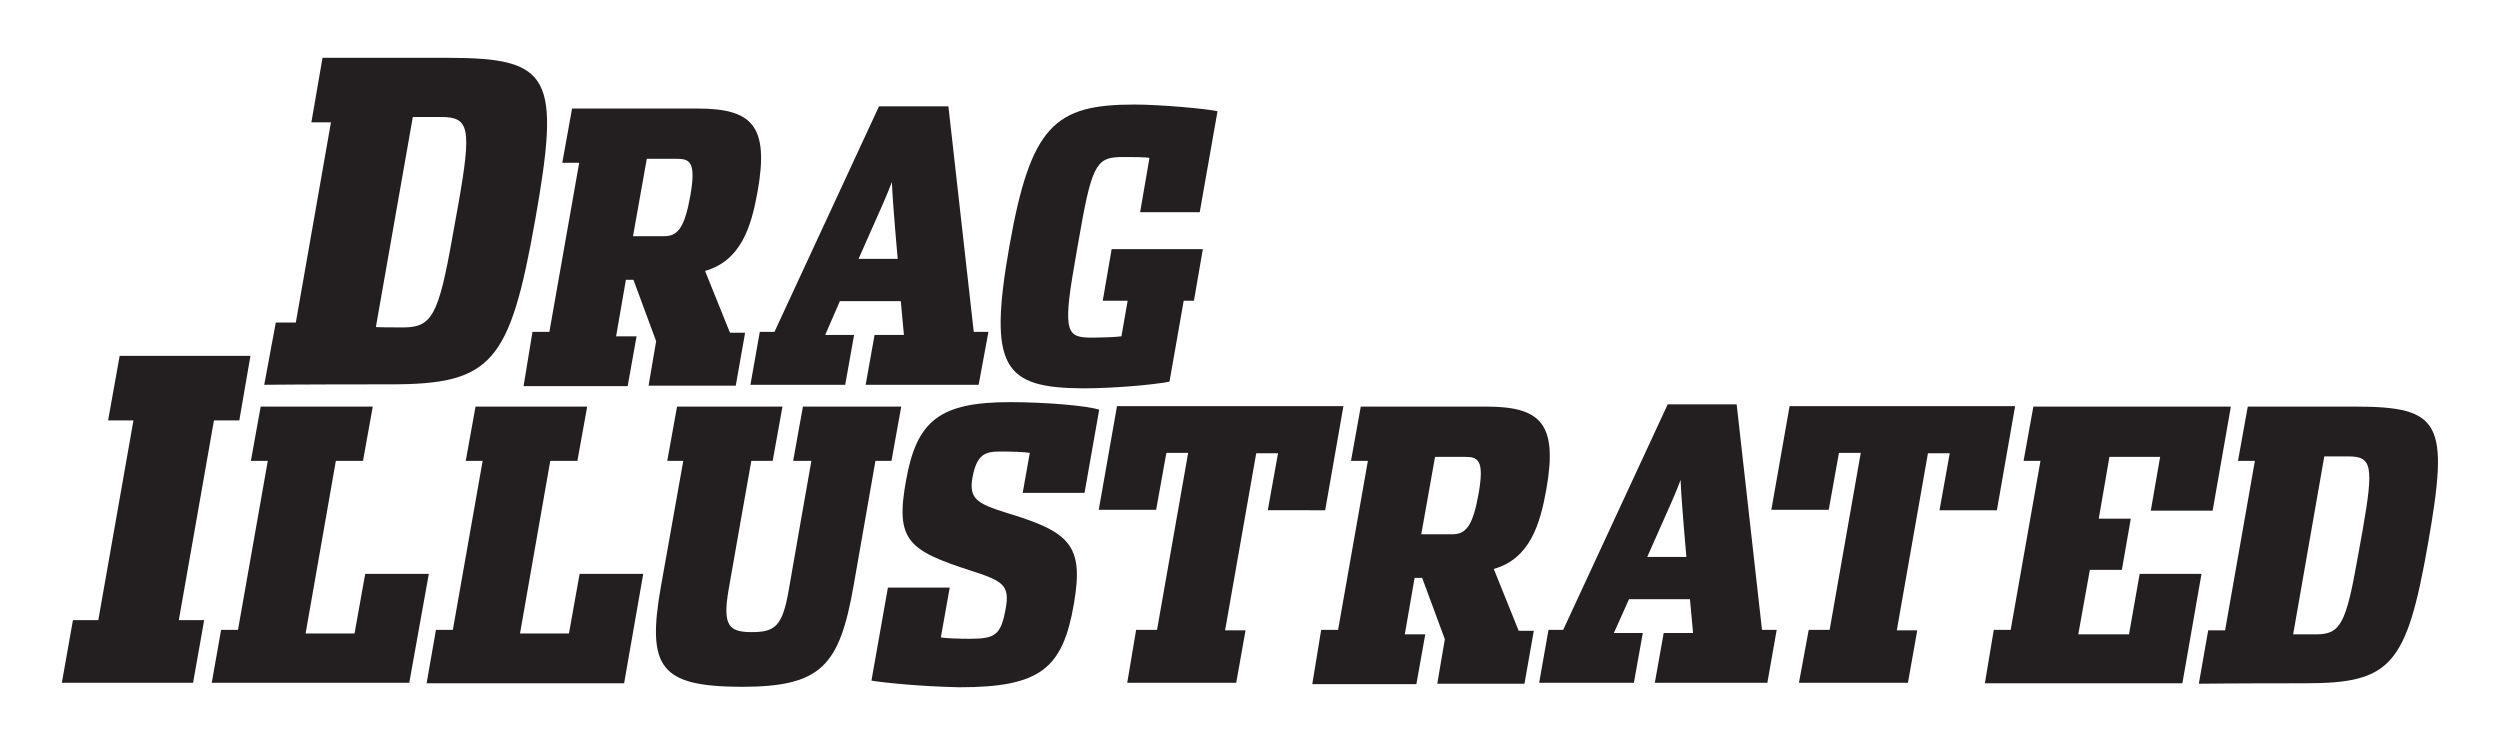
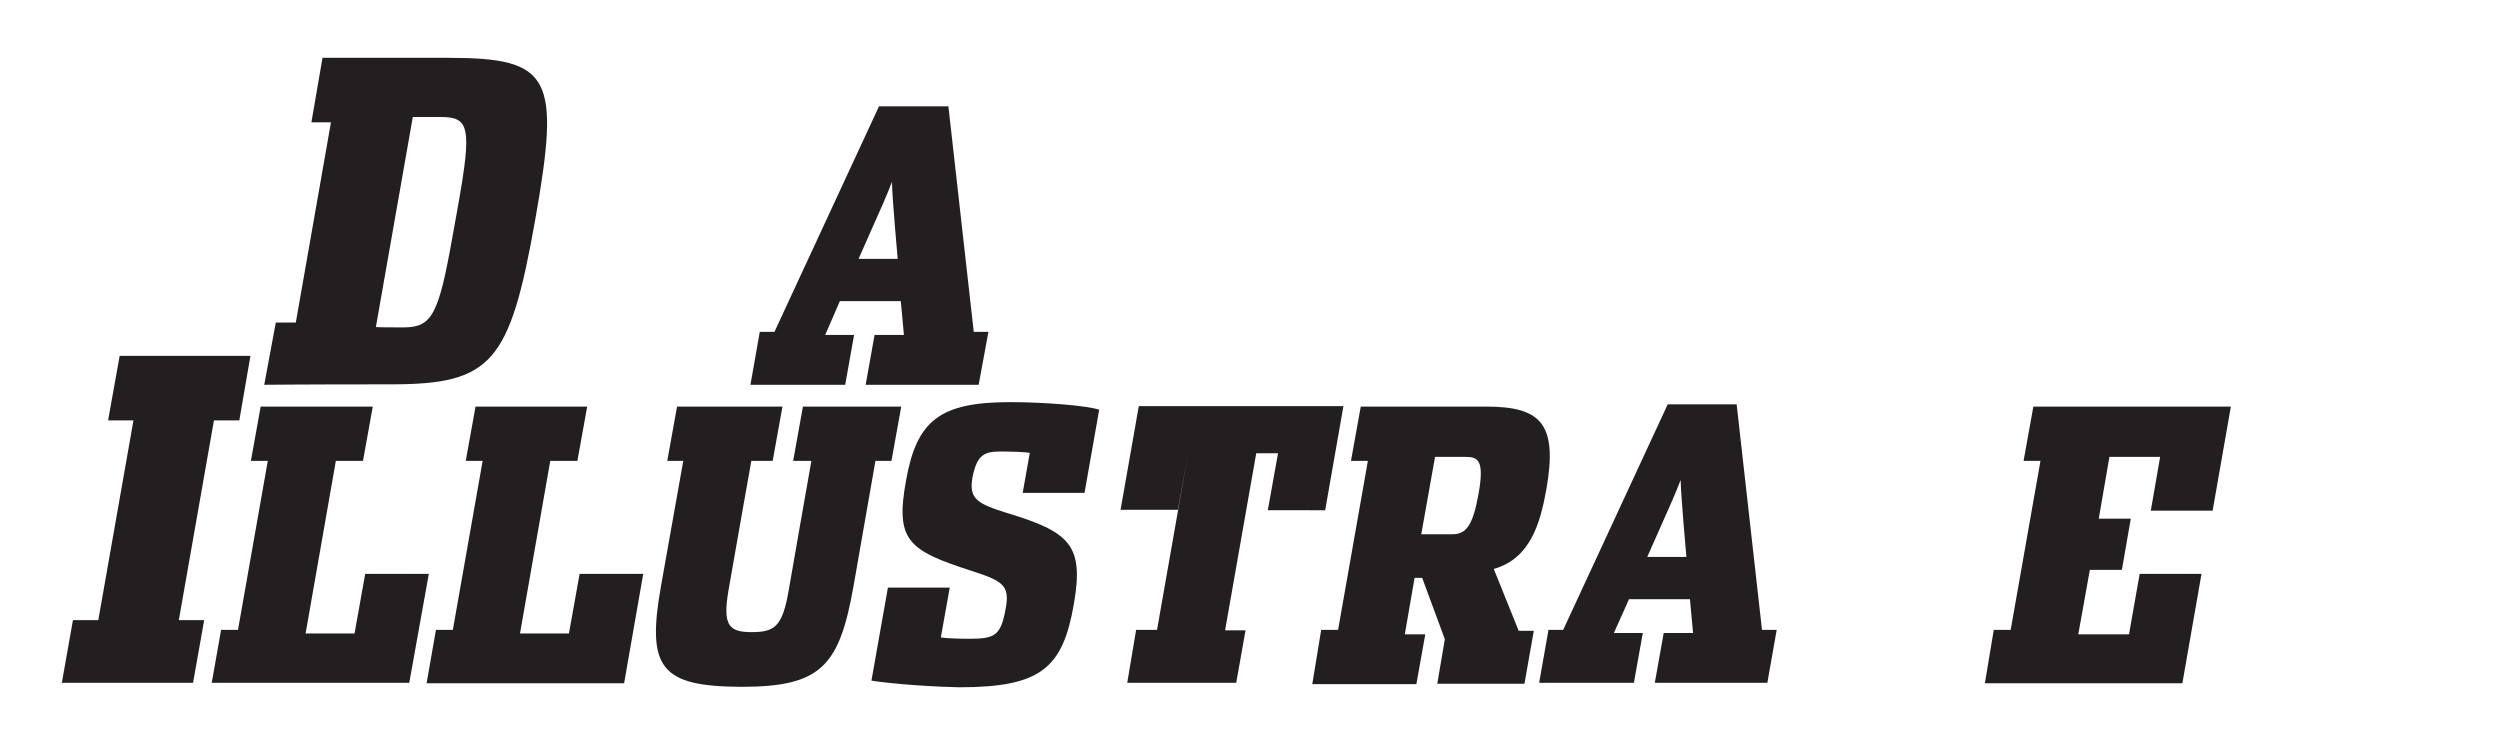
<svg xmlns="http://www.w3.org/2000/svg" version="1.1" id="Layer_1" x="0px" y="0px" viewBox="0 0 562 167.3" style="enable-background:new 0 0 562 167.3;" xml:space="preserve">
  <style type="text/css"> .st0{fill:#FFFFFF;} .st1{fill:#231F20;} </style>
  <rect class="st0" width="562" height="167.3" />
  <g id="logos">
    <g>
      <g>
        <path class="st1" d="M62,72.5h4.5l7.9-45H70L72.5,13c1.5,0,4.5,0,28.3,0c23.2,0,25.2,4.3,19.5,36.5c-5.7,32.2-9.8,36.9-32.5,36.9 c-20.9,0-26.7,0.1-28.4,0.1L62,72.5z M90.7,73.6c6.4,0,7.9-2.8,11-20.3c0.2-1.1,1.1-6.1,1.3-7.2c3.1-17.5,2.5-19.8-3.9-19.8 c-1.2,0-6.3,0-6.3,0l-8.3,47.2C84.4,73.6,89.4,73.6,90.7,73.6z" />
-         <path class="st1" d="M119.7,74.6h3.8l6.7-38h-3.8l2.2-12.2c0,0,13.7,0,28.1,0c12.2,0,16.3,3.6,13.6,18.7 c-1.4,7.8-3.7,15.5-11.8,17.8l5.6,13.9h3.4l-2.1,11.9h-19.6l1-5.9l0.7-4.1l-5.1-13.8h-1.7l-2.2,12.7h4.6l-2,11.2h-23.4 L119.7,74.6z M149.3,53.1c3,0,4.6-1.8,5.9-9.2s-0.1-8.2-3-8.2c-2.2,0-6.8,0-6.8,0l-3.1,17.4C146.1,53.1,147.6,53.1,149.3,53.1z" />
        <path class="st1" d="M185.5,75.3h6.5l-2,11.2h-21.3l2.1-11.9h3.3l23.5-50.7h15.6l5.7,50.7h3.3L220,86.5h-25.4l2-11.2h6.6 l-0.7-7.6h-13.7L185.5,75.3z M201.2,51.2c-0.3-4-0.6-7.3-0.7-10.3c-1,2.7-2.6,6.3-4.4,10.3l-3.1,7h8.8L201.2,51.2z" />
-         <path class="st1" d="M226.9,55.4c4.8-27.2,10.2-31.9,28.1-31.9c6.2,0,16.5,1,18.7,1.5l-4,22.7h-13.4l2.1-12.2 c-0.9-0.2-3.7-0.2-5.8-0.2c-5.7,0-7,0.9-9.7,16.4c-0.1,0.4-1.2,6.8-1.4,8c-2.7,15.4-1.5,16.2,4.1,16.2c1.4,0,5.3-0.1,6.5-0.3 l1.4-8h-5.6l2-11.6h20.5l-2,11.6h-2.3l-3.2,18.2c-4.2,0.8-13.1,1.5-19.4,1.5C225.6,87.2,222.1,82.7,226.9,55.4z" />
      </g>
      <g>
        <path class="st1" d="M16.4,139.4h5.7L30,94.5h-5.7L26.9,80h29.4l-2.5,14.5h-5.7l-7.9,44.9h5.7l-2.5,14.1H13.9L16.4,139.4z" />
        <path class="st1" d="M49.7,141.6h3.8l6.7-38h-3.8l2.2-12.2h25.2l-2.2,12.2h-6.1l-6.8,38.8h11l2.4-13.4h14.3L92,153.5H47.6 L49.7,141.6z" />
        <path class="st1" d="M98,141.6h3.8l6.7-38h-3.8l2.2-12.2H132l-2.2,12.2h-6.1l-6.8,38.8h11l2.4-13.4h14.3l-4.3,24.6H95.9L98,141.6 z" />
        <path class="st1" d="M148.6,131.7c1.6-9,5-28.1,5-28.1H150l2.2-12.2h23.7l-2.2,12.2h-4.8c0,0-4.2,23.6-5.1,28.9 c-1.4,8.1,0,9.6,5.2,9.6s6.9-1.3,8.3-9.4c0-0.2,5.1-29.1,5.1-29.1h-4.1l2.2-12.2h22.1l-2.2,12.2h-3.6c0,0-3.3,18.9-4.9,28 c-3.2,18.2-7.3,22.8-25.3,22.8C148.5,154.3,145.3,150.2,148.6,131.7z" />
        <path class="st1" d="M195.9,153l3.7-20.9h13.9l-2,11.2c1.1,0.2,4.4,0.3,6.3,0.3c5.9,0,7.2-0.7,8.3-6.9c0.9-5.1-0.6-6.1-7.8-8.4 c-14.2-4.6-17.1-6.8-14.6-20.4c2.4-13.4,7.6-17.5,23.4-17.5c7.9,0,17.3,0.8,20,1.7l-3.3,18.7h-13.9l1.6-9 c-1.1-0.2-4.3-0.3-6.5-0.3c-3.6,0-5.4,0.6-6.4,5.9c-0.8,4.7,1,5.8,7.7,7.9c14.3,4.3,17.4,7.3,15.1,20.5 c-2.5,14.4-7.4,18.7-25.7,18.7C206.3,154.3,198.2,153.4,195.9,153z" />
-         <path class="st1" d="M255.4,141.6h4.7l7-39.8h-4.9l-2.3,12.8h-12.9l4.1-23.3H302l-4.1,23.4H285l2.3-12.8h-4.9l-7,39.8h4.6 l-2.1,11.8h-24.5L255.4,141.6z" />
+         <path class="st1" d="M255.4,141.6h4.7l7-39.8l-2.3,12.8h-12.9l4.1-23.3H302l-4.1,23.4H285l2.3-12.8h-4.9l-7,39.8h4.6 l-2.1,11.8h-24.5L255.4,141.6z" />
        <path class="st1" d="M297,141.6h3.8l6.7-38h-3.8l2.2-12.2c0,0,13.7,0,28.1,0c12.2,0,16.3,3.6,13.6,18.7 c-1.4,7.8-3.7,15.5-11.8,17.8l5.6,13.9h3.4l-2.1,11.9h-19.6l1-5.9l0.7-4.1l-5.1-13.8h-1.7l-2.2,12.7h4.6l-2,11.2h-23.4L297,141.6 z M326.5,120.1c3,0,4.6-1.8,5.9-9.2c1.3-7.4-0.1-8.2-3-8.2c-2.2,0-6.8,0-6.8,0l-3.1,17.4C323.4,120.1,324.9,120.1,326.5,120.1z" />
        <path class="st1" d="M362.8,142.3h6.5l-2,11.2H346l2.1-11.9h3.3l23.5-50.7h15.5l5.7,50.7h3.3l-2.1,11.9H372l2-11.2h6.6l-0.7-7.6 h-13.7L362.8,142.3z M378.5,118.2c-0.3-4-0.6-7.3-0.7-10.3c-1,2.7-2.6,6.3-4.4,10.3l-3.1,7h8.8L378.5,118.2z" />
-         <path class="st1" d="M406.6,141.6h4.7l7-39.8h-4.9l-2.3,12.8h-12.9l4.1-23.3h50.7l-4.1,23.4h-12.9l2.3-12.8h-4.9l-7,39.8h4.6 l-2.1,11.8h-24.5L406.6,141.6z" />
        <path class="st1" d="M448.2,141.6h3.8l6.7-38h-3.8l2.2-12.2h44.4l-4.1,23.4h-13.9l2.1-12.1h-11.4l-2.4,13.9h7.2l-2,11.5h-7.2 l-2.6,14.5h11.4l2.4-13.6h13.9l-4.3,24.6h-44.4L448.2,141.6z" />
-         <path class="st1" d="M496.4,141.7h3.8l6.7-38.1h-3.8l2.2-12.2c1.3,0,3.8,0,24,0c19.6,0,21.3,3.6,16.5,30.9s-8.3,31.3-27.5,31.3 c-17.7,0-22.6,0.1-24,0.1L496.4,141.7z M520.7,142.6c5.4,0,6.7-2.4,9.3-17.2c0.2-0.9,0.9-5.2,1.1-6.1c2.6-14.8,2.1-16.7-3.3-16.7 c-1,0-5.3,0-5.3,0l-7,40C515.4,142.6,519.6,142.6,520.7,142.6z" />
      </g>
    </g>
  </g>
</svg>